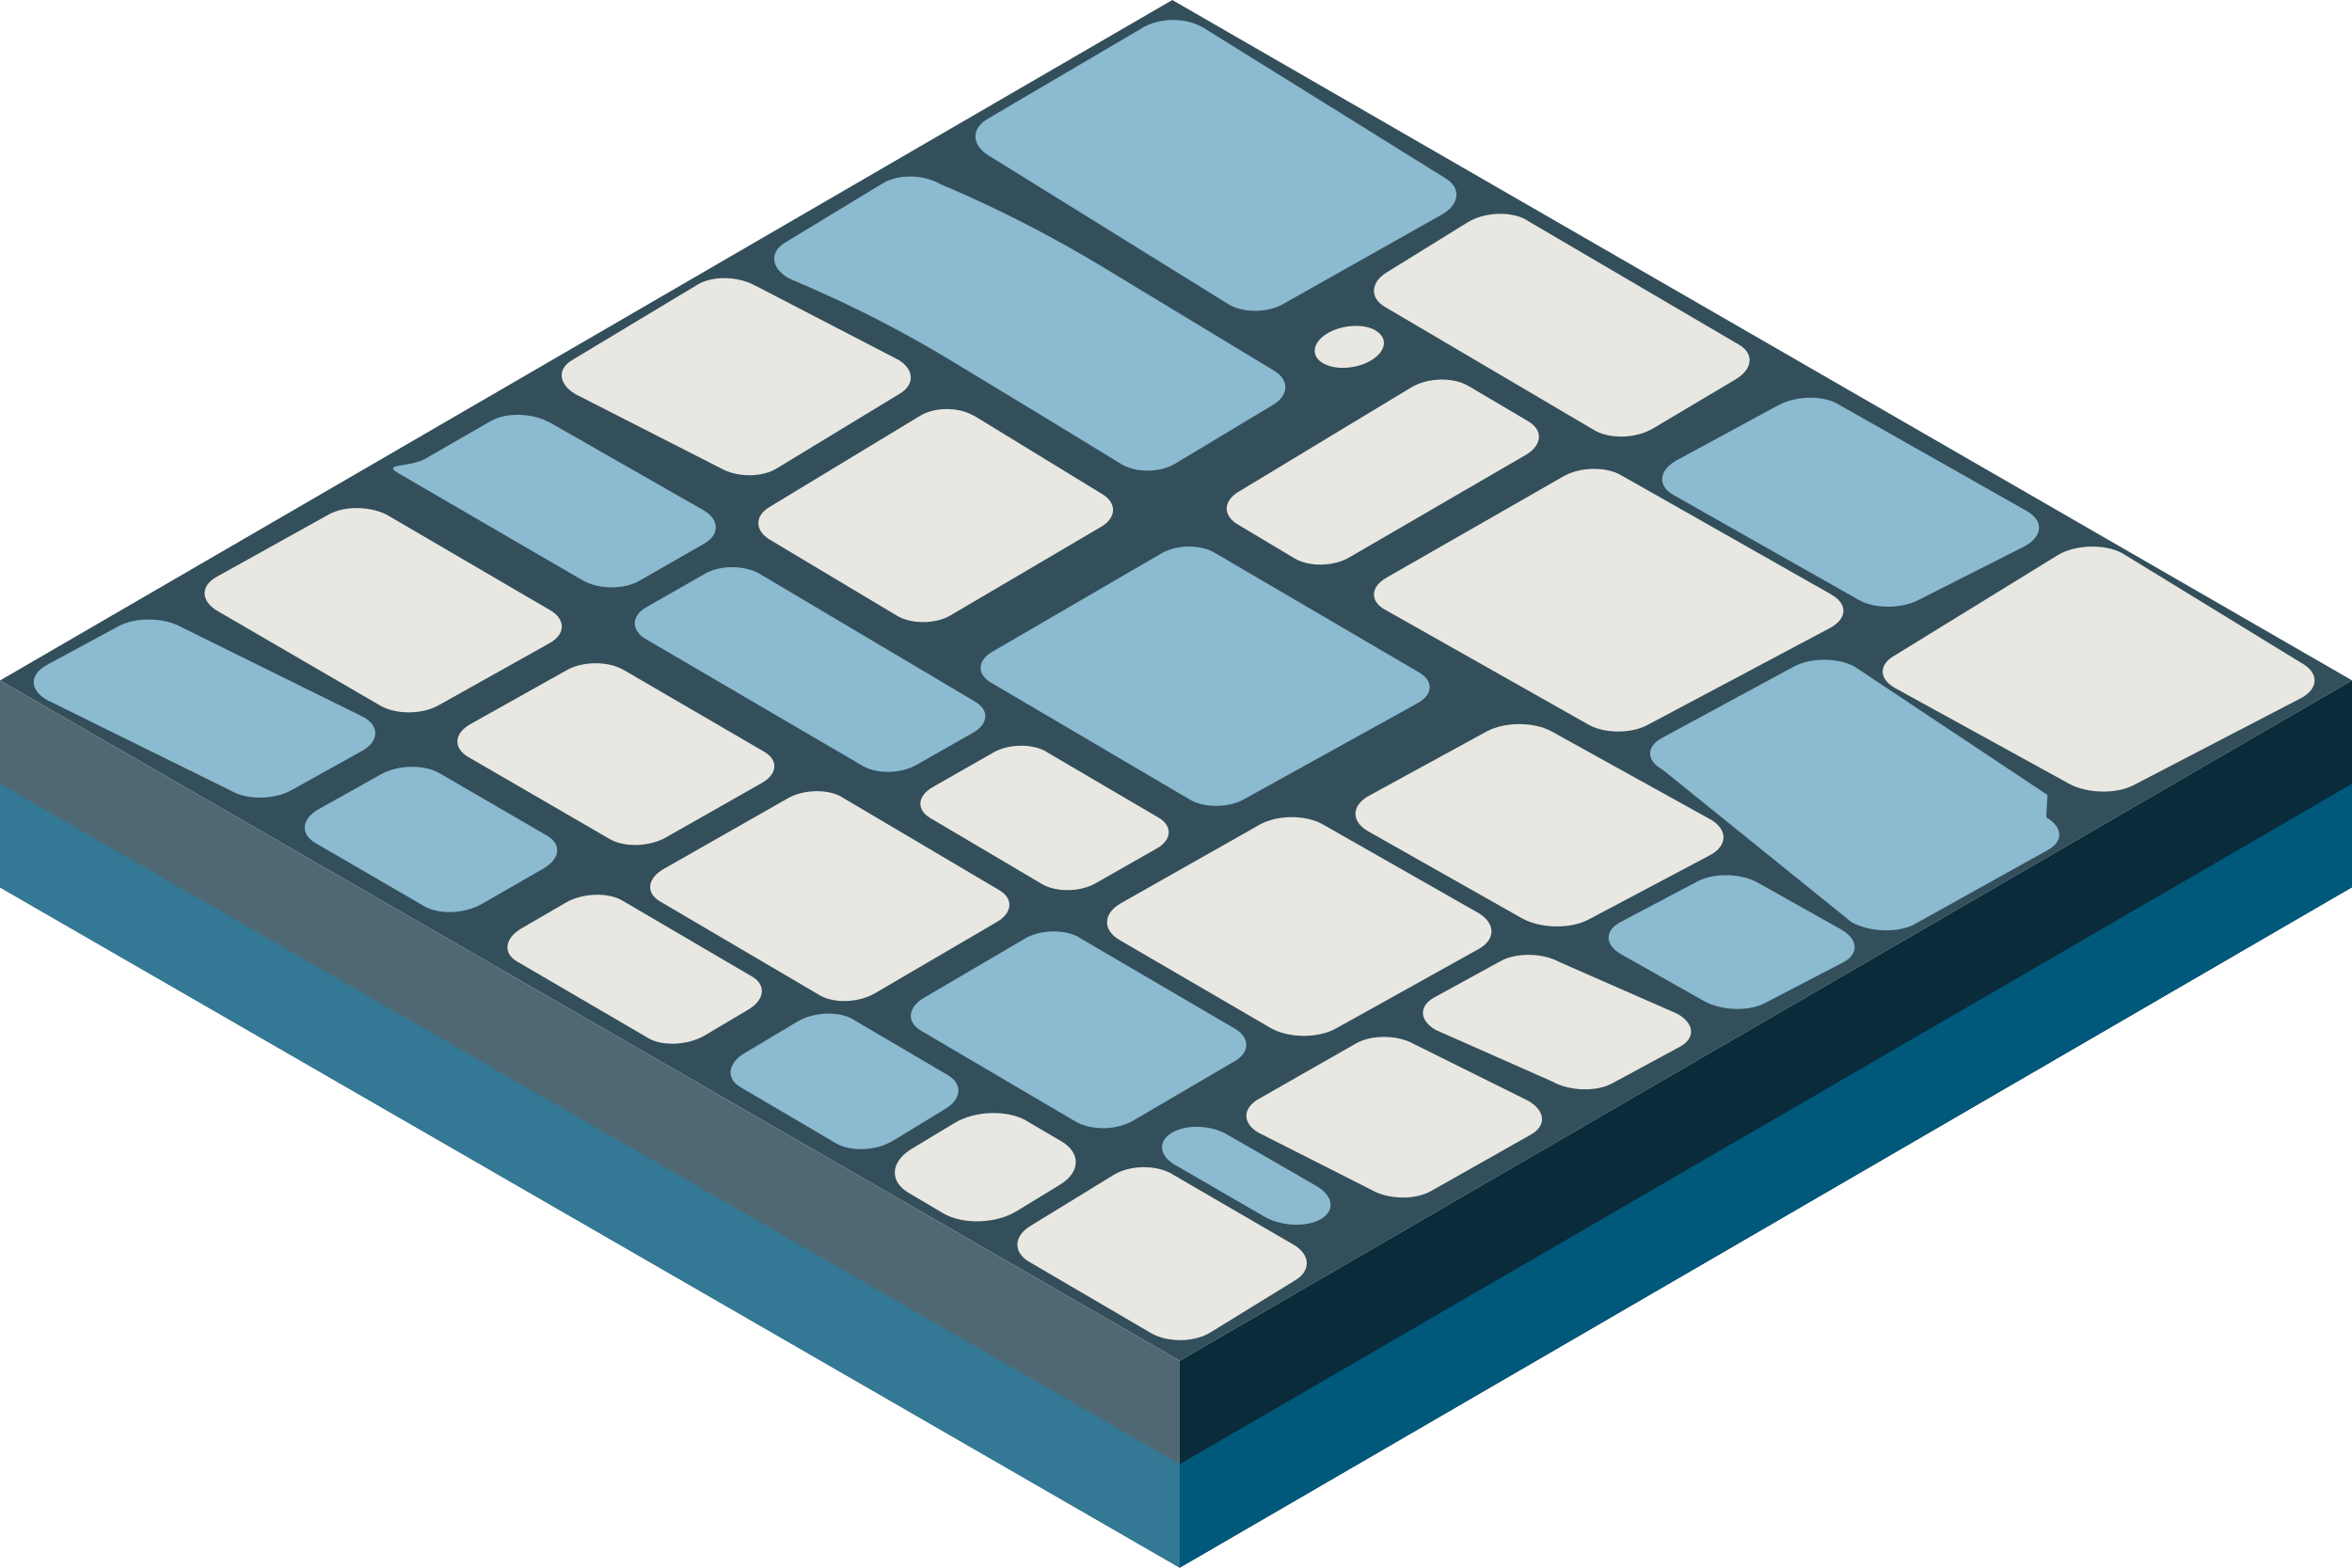
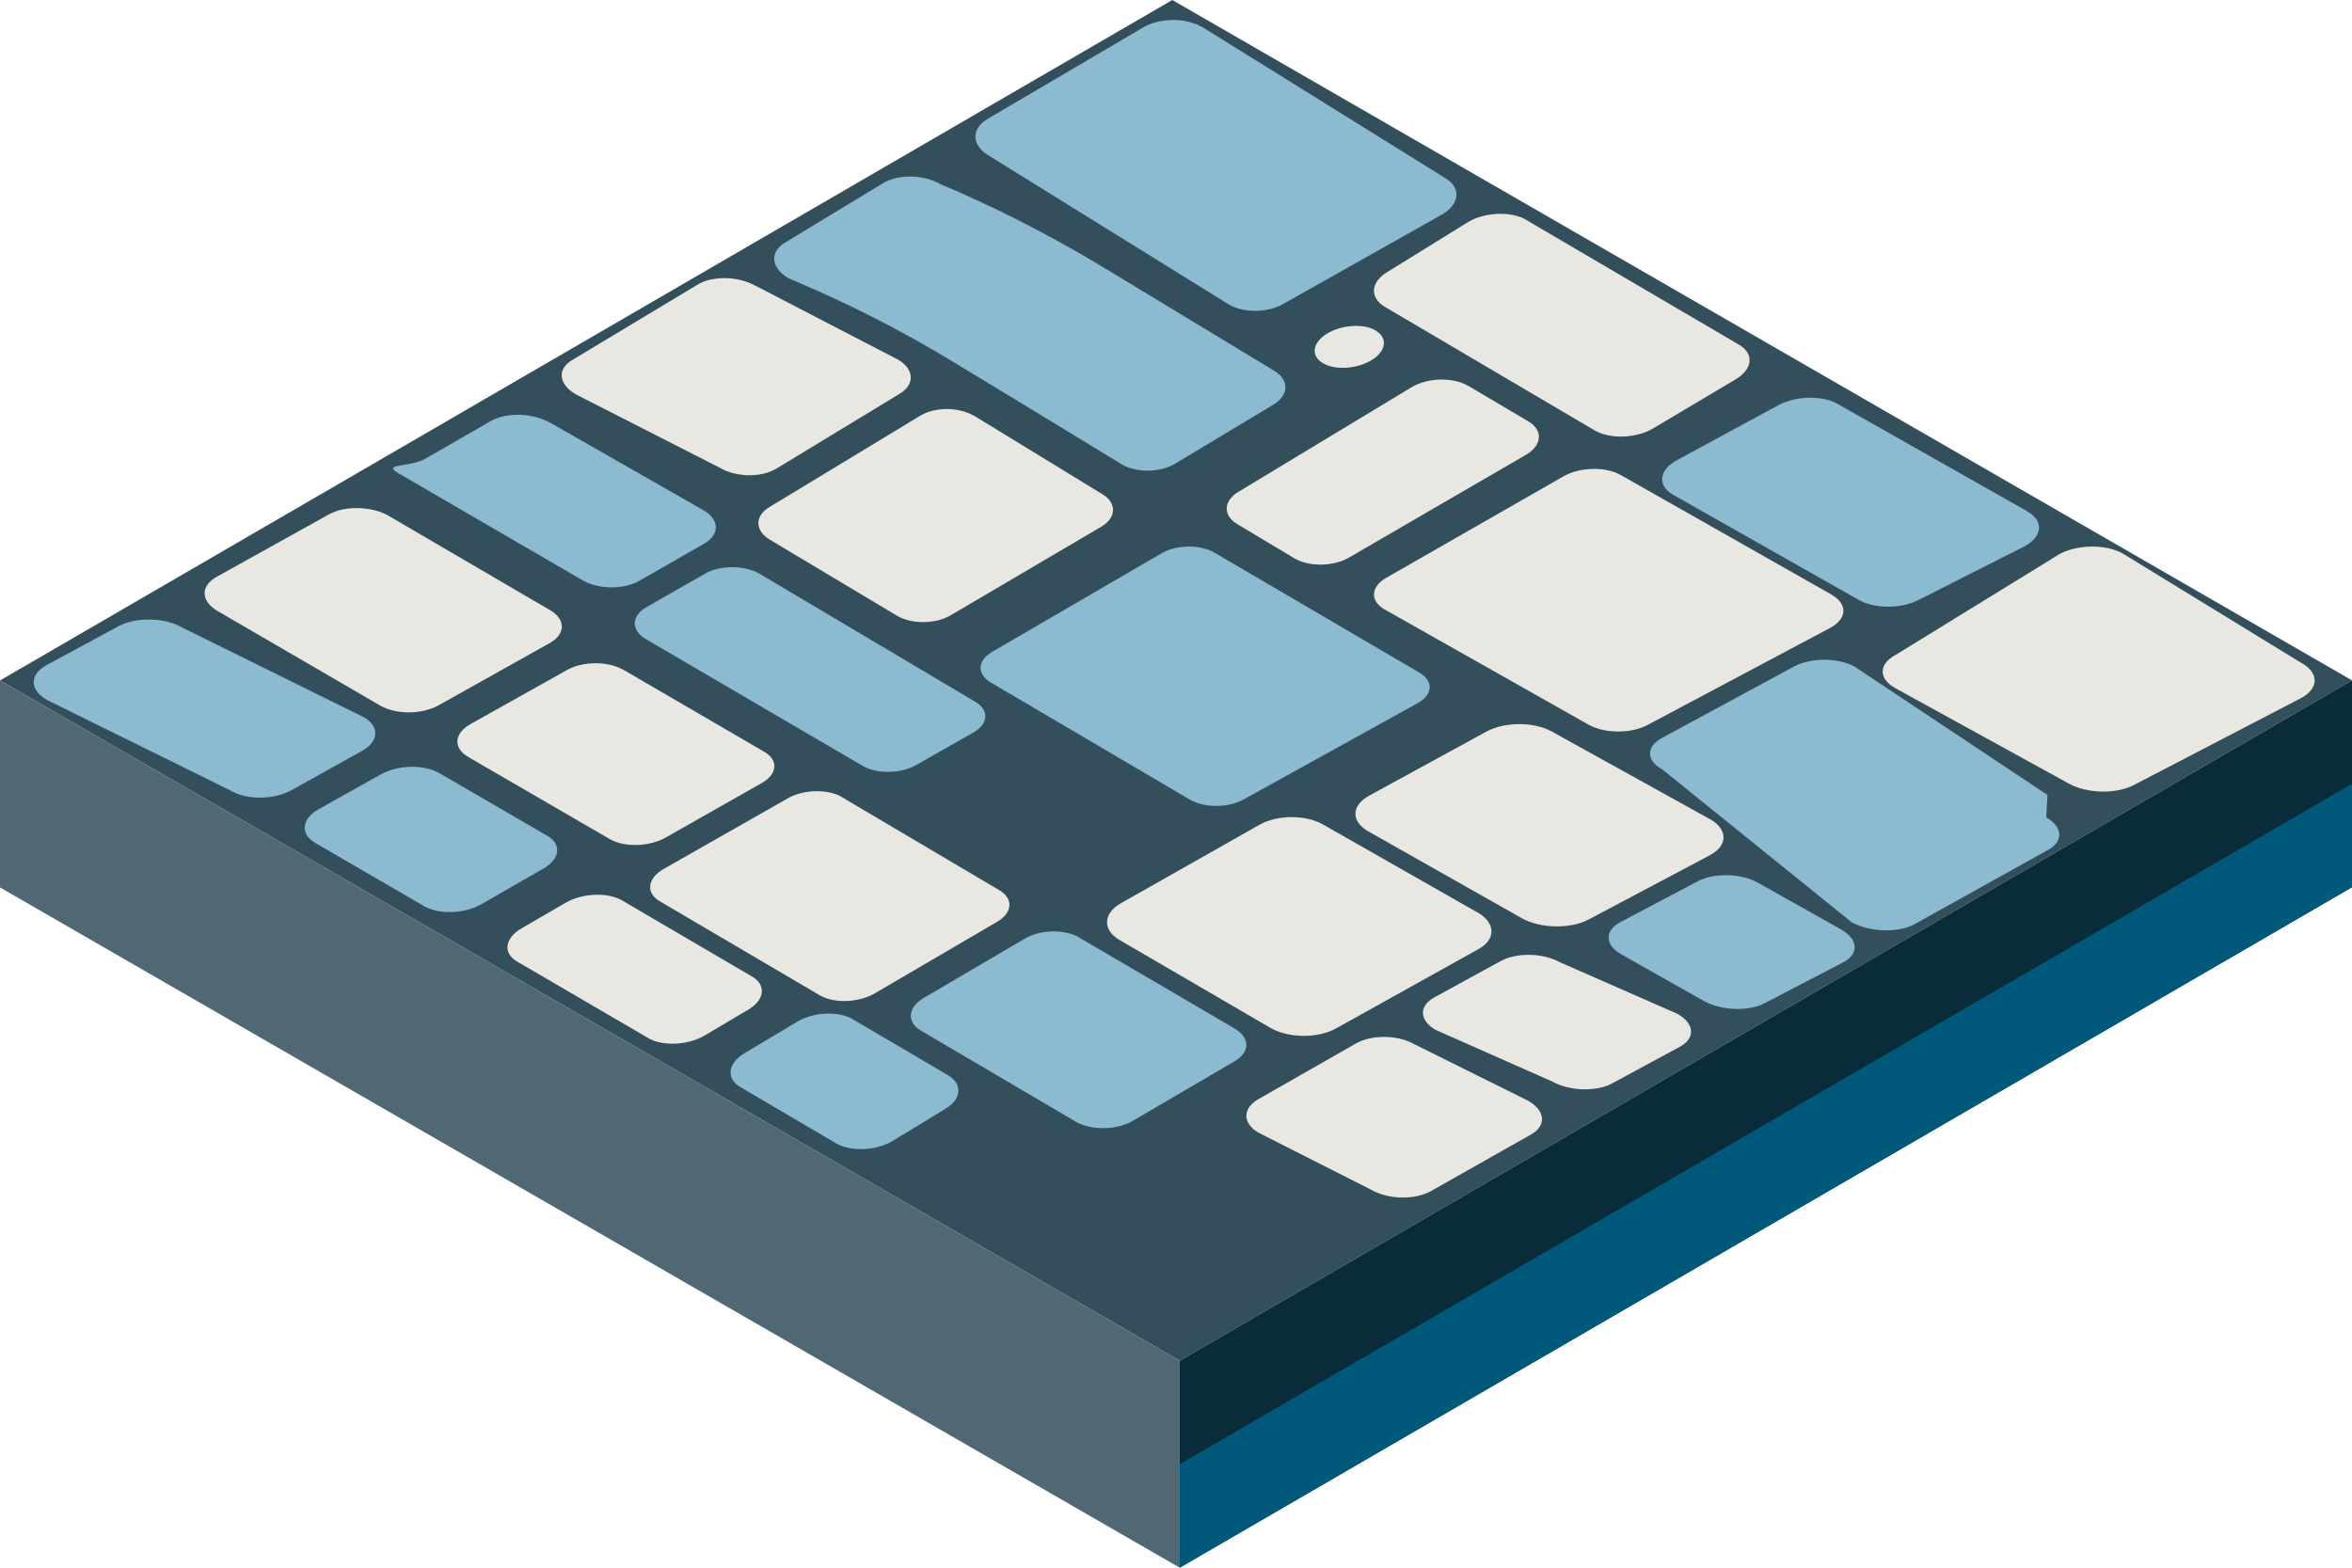
<svg xmlns="http://www.w3.org/2000/svg" width="474" height="316" viewBox="0 0 474 316" fill="none">
  <path d="M474 137.141L237.745 274.282L0 137.163L236.255 0L474 137.141Z" fill="#334F5B" />
  <path d="M237.745 274.282V316L0 178.881V137.163L237.745 274.282Z" fill="#506873" />
  <path d="M237.745 274.282V316L474 178.837V137.141L237.745 274.282Z" fill="#092B3A" />
-   <path d="M237.745 295.13V316L0 178.88V158.011L237.745 295.13Z" fill="#337995" />
  <path d="M237.745 295.13V316L474 178.837V157.989L237.745 295.13Z" fill="#00587B" />
-   <path d="M295.843 77.744L307.993 84.924C311.036 86.713 310.82 89.753 307.497 91.693L271.822 112.412C268.714 114.201 263.88 114.288 260.945 112.585L249.334 105.642C246.42 103.874 246.528 100.964 249.593 99.131L284.447 78.067C287.685 76.127 292.756 75.976 295.821 77.744H295.843Z" fill="#E9E7E1" />
+   <path d="M295.843 77.744L307.993 84.924C311.036 86.713 310.82 89.753 307.497 91.693L271.822 112.412C268.714 114.201 263.88 114.288 260.945 112.585L249.334 105.642C246.42 103.874 246.528 100.964 249.593 99.131L284.447 78.067C287.685 76.127 292.756 75.976 295.821 77.744H295.843" fill="#E9E7E1" />
  <path d="M277.196 66.619C277.196 66.619 277.239 66.662 277.282 66.662C279.764 68.15 279.333 70.823 276.376 72.613C273.441 74.381 269.124 74.661 266.664 73.238C266.621 73.238 266.599 73.195 266.578 73.195C264.117 71.707 264.484 69.055 267.441 67.245C270.376 65.455 274.736 65.175 277.218 66.598L277.196 66.619Z" fill="#E9E7E1" />
-   <path d="M210.832 151.521L233.471 164.802C236.342 166.484 236.212 169.265 233.148 171.011L220.803 178.04C217.717 179.807 212.904 179.894 210.012 178.212L187.481 164.888C184.632 163.206 184.869 160.425 187.977 158.657L200.257 151.65C203.3 149.926 208.005 149.861 210.854 151.5L210.832 151.521Z" fill="#E9E7E1" />
  <path d="M78.363 104.004L110.909 123.019C114.038 124.874 113.995 127.827 110.801 129.617L88.356 142.186C85.01 144.04 79.809 144.062 76.637 142.229L43.897 123.192C40.423 121.187 40.336 118.104 43.703 116.25L66.299 103.68C69.536 101.869 74.932 102.02 78.363 103.982V104.004Z" fill="#E9E7E1" />
  <path d="M125.39 181.511L151.59 196.861C154.482 198.564 154.115 201.54 150.813 203.502L142.051 208.698C138.706 210.681 133.613 210.961 130.699 209.28L104.218 193.821C101.283 192.118 101.715 189.1 105.125 187.116L113.995 181.964C117.383 180.002 122.476 179.808 125.39 181.511Z" fill="#E9E7E1" />
  <path d="M152.324 57.629L181.049 72.527C184.243 74.445 184.394 77.485 181.395 79.318L156.403 94.496C153.381 96.285 148.418 96.221 145.18 94.345L116.045 79.49C112.57 77.485 112.225 74.402 115.29 72.591L140.583 57.37C143.605 55.538 148.849 55.645 152.281 57.629H152.324Z" fill="#E9E7E1" />
  <path d="M110.887 85.204L141.835 102.882C145.008 104.758 145.072 107.733 141.986 109.544L128.821 117.09C125.692 118.88 120.599 118.815 117.426 116.982L80.306 95.401C76.809 93.375 82.572 94.259 85.701 92.469L98.931 84.859C102.038 83.069 107.369 83.22 110.865 85.225L110.887 85.204Z" fill="#8BBAD1" />
  <path d="M196.243 83.759C196.243 83.759 196.372 83.824 196.416 83.867L222.184 99.627C225.098 101.416 225.011 104.327 221.99 106.138L191.495 124.076C188.517 125.8 183.769 125.844 180.855 124.162L155.151 108.79C152.108 106.957 152.043 104.004 155.086 102.193L185.409 83.824C188.344 82.013 193.135 81.991 196.2 83.781L196.243 83.759Z" fill="#E9E7E1" />
  <path d="M153.058 115.646L196.545 141.453C199.394 143.135 199.221 145.894 196.178 147.641L184.632 154.216C181.546 155.963 176.776 156.049 173.906 154.41L130.181 128.84C127.116 127.051 127.181 124.119 130.332 122.351L142.073 115.646C145.116 113.878 150.015 113.9 153.079 115.646H153.058Z" fill="#8BBAD1" />
  <path d="M36.624 126.447L73.378 144.601C76.55 146.455 76.356 149.473 72.946 151.37L58.767 159.261C55.271 161.223 49.832 161.288 46.638 159.434L9.453 141.086C5.87 139.017 5.935 135.912 9.474 134.015L23.913 126.21C27.387 124.356 33.063 124.442 36.603 126.426L36.624 126.447Z" fill="#8BBAD1" />
  <path d="M244.715 111.377L285.958 135.524C288.958 137.249 288.829 140.03 285.656 141.755L250.65 161.137C247.564 162.862 242.752 162.883 239.838 161.202L199.674 137.572C196.826 135.869 196.955 133.109 199.998 131.363L234.054 111.55C237.054 109.782 241.824 109.695 244.715 111.377Z" fill="#8BBAD1" />
  <path d="M125.627 135.006L154.029 151.543C156.921 153.224 156.705 156.049 153.511 157.838L134.174 168.812C130.893 170.688 125.865 170.839 122.93 169.157L94.355 152.578C91.291 150.788 91.485 147.834 94.809 145.959L114.275 135.05C117.469 133.26 122.541 133.239 125.606 135.006H125.627Z" fill="#E9E7E1" />
  <path d="M88.528 155.833L110.283 168.467C113.239 170.192 112.894 173.124 109.527 175.064L97.118 182.201C93.686 184.206 88.463 184.4 85.507 182.675L63.537 169.912C60.45 168.101 60.752 165.039 64.27 163.077L76.831 156.049C80.241 154.152 85.442 154.065 88.528 155.833Z" fill="#8BBAD1" />
  <path d="M169.633 160.663L201.401 179.441C204.271 181.144 204.077 183.99 200.926 185.823L176.344 200.203C173.107 202.122 168.143 202.316 165.23 200.634L132.987 181.683C130.095 179.98 130.44 177.048 133.764 175.151L158.798 160.9C161.928 159.11 166.784 159.002 169.654 160.641L169.633 160.663Z" fill="#E9E7E1" />
  <path d="M189.509 37.126C189.617 37.19 204.509 43.098 222.163 53.77C239.816 64.442 256.003 74.251 256.844 74.769C259.844 76.601 259.758 79.641 256.672 81.538L236.86 93.439C233.86 95.272 229.112 95.358 226.112 93.633C225.961 93.547 209.106 83.22 191.473 72.57C173.841 61.919 159.791 56.594 158.842 56.033C155.41 54.028 155.065 50.859 158.108 48.962L177.834 36.996C180.877 35.077 186.078 35.12 189.488 37.104L189.509 37.126Z" fill="#8BBAD1" />
  <path d="M242.212 5.39L291.289 35.918C294.44 37.794 294.224 41.028 290.814 43.119L258.873 61.121C255.744 63.062 250.758 63.17 247.694 61.402L199.243 31.348C195.876 29.321 195.66 26.066 198.833 24.082L230.148 5.67C233.45 3.579 238.824 3.471 242.212 5.433V5.39Z" fill="#8BBAD1" />
  <path d="M307.993 221.892C311.468 223.897 311.705 226.937 308.511 228.705L288.418 240.067C285.181 241.921 279.764 241.813 276.311 239.808L253.629 228.317C250.391 226.441 250.37 223.444 253.542 221.59L273.333 210.293C276.505 208.525 281.707 208.59 284.987 210.465L307.993 221.892Z" fill="#E9E7E1" />
-   <path d="M247.197 228.618L265.283 239.053C268.693 241.015 269.146 244.012 266.232 245.715C263.362 247.419 258.226 247.203 254.816 245.241L236.795 234.806C233.558 232.93 233.299 230.02 236.191 228.317C239.061 226.613 243.96 226.764 247.197 228.618Z" fill="#8BBAD1" />
-   <path d="M236.169 236.639L260.686 250.89C264.117 252.895 264.268 256.129 260.988 258.091L244.025 268.525C240.766 270.595 235.349 270.681 231.939 268.698L207.401 254.339C204.163 252.442 204.271 249.23 207.552 247.181L224.493 236.79C227.752 234.828 232.932 234.763 236.169 236.617V236.639Z" fill="#E9E7E1" />
  <path d="M338.164 204.429C341.531 206.369 341.704 209.301 338.531 211.004L324.935 218.356C321.741 220.124 316.302 219.952 312.849 218.011L289.325 207.598C286.001 205.679 285.915 202.768 289.066 201.044L302.49 193.692C305.684 191.967 310.971 192.075 314.338 193.951L338.013 204.342C338.013 204.342 338.121 204.407 338.164 204.429Z" fill="#E9E7E1" />
  <path d="M371.141 187.418C374.53 189.38 374.681 192.312 371.422 193.994L355.646 202.208C352.365 203.933 346.905 203.717 343.387 201.777L326.791 192.398C326.791 192.398 326.726 192.355 326.683 192.334C323.402 190.458 323.338 187.591 326.532 185.887L342.157 177.63C345.437 175.905 350.833 176.013 354.243 177.91L371.012 187.332C371.012 187.332 371.12 187.375 371.163 187.418H371.141Z" fill="#8BBAD1" />
  <path d="M412.406 164.78C415.816 166.742 415.902 169.718 412.514 171.442L385.709 186.362C382.342 188.086 376.753 187.871 373.17 185.909L335.013 155.1C335.013 155.1 334.906 155.035 334.841 155.014C331.711 153.203 331.776 150.4 335.035 148.697L361.602 134.317C364.991 132.527 370.429 132.549 373.774 134.381L412.643 160.253C412.643 160.253 412.341 164.737 412.406 164.759V164.78Z" fill="#8BBAD1" />
  <path d="M463.921 133.691C467.396 135.696 467.31 138.823 463.684 140.741L429.93 158.291C426.391 160.102 420.607 159.951 417.003 157.989L381.846 138.65C378.501 136.71 378.652 133.799 382.062 131.988L414.995 111.722C418.6 109.739 424.319 109.652 427.729 111.528L463.684 133.562C463.684 133.562 463.835 133.648 463.9 133.67L463.921 133.691Z" fill="#E9E7E1" />
  <path d="M408.586 103.098C411.931 105.017 411.65 108.122 408.046 110.105L386.874 120.82C383.378 122.739 377.896 122.782 374.638 120.95L337.15 99.713C334.042 97.924 334.301 94.884 337.69 92.9L358.128 81.819C361.667 79.792 367.149 79.598 370.321 81.409L408.586 103.077V103.098Z" fill="#8BBAD1" />
  <path d="M307.605 44.348L350.466 69.487C353.574 71.298 353.25 74.424 349.732 76.493L333.093 86.389C329.704 88.394 324.438 88.545 321.374 86.756L279.095 61.855C276.009 60.022 276.182 56.896 279.527 54.869L295.799 44.801C299.209 42.731 304.475 42.516 307.626 44.327L307.605 44.348Z" fill="#E9E7E1" />
-   <path d="M206.883 225.945L213.918 230.063C217.868 232.392 217.76 236.315 213.595 238.816L204.897 244.12C200.732 246.686 194.106 246.88 190.135 244.594L183.1 240.433C179.193 238.126 179.452 234.203 183.661 231.615L192.38 226.355C196.523 223.875 202.976 223.66 206.883 225.924V225.945Z" fill="#E9E7E1" />
  <path d="M171.877 205.464L191.063 216.739C194.042 218.507 193.804 221.547 190.524 223.509L179.97 229.934C176.668 231.96 171.553 232.219 168.51 230.473L149.216 219.132C146.281 217.408 146.648 214.346 149.993 212.32L160.676 205.938C163.978 203.976 168.964 203.76 171.877 205.442V205.464Z" fill="#8BBAD1" />
  <path d="M217.458 188.97L248.816 207.318C251.945 209.15 251.967 212.104 248.816 213.915L228.292 225.924C225.076 227.821 219.961 227.907 216.832 226.118L185.603 207.749C182.668 206.024 182.927 203.07 186.164 201.152L206.602 189.164C209.71 187.353 214.544 187.267 217.479 188.949L217.458 188.97Z" fill="#8BBAD1" />
  <path d="M297.72 183.882C301.475 186.038 301.54 189.38 297.871 191.363L269.297 207.274C265.65 209.344 259.693 209.301 256.024 207.188L225.572 189.445C222.141 187.418 222.314 184.098 225.918 182.05L253.866 166.225C257.47 164.22 263.146 164.198 266.643 166.203L297.72 183.904V183.882Z" fill="#E9E7E1" />
  <path d="M344.617 165.104C348.265 167.195 348.265 170.451 344.553 172.412L320.187 185.327C316.496 187.31 310.432 187.181 306.698 185.09L275.685 167.54C272.254 165.556 272.318 162.344 275.923 160.382L299.598 147.446C303.288 145.463 309.137 145.463 312.719 147.446L344.466 165.039C344.466 165.039 344.574 165.082 344.639 165.125L344.617 165.104Z" fill="#E9E7E1" />
  <path d="M369.177 119.915C372.415 121.79 372.242 124.723 368.854 126.555L331.949 146.174C328.668 147.899 323.381 147.878 320.208 146.11L279.009 122.825C276.052 121.122 276.225 118.276 279.376 116.465L315.029 96.048C318.374 94.108 323.575 94 326.661 95.768L369.177 119.893V119.915Z" fill="#E9E7E1" />
</svg>